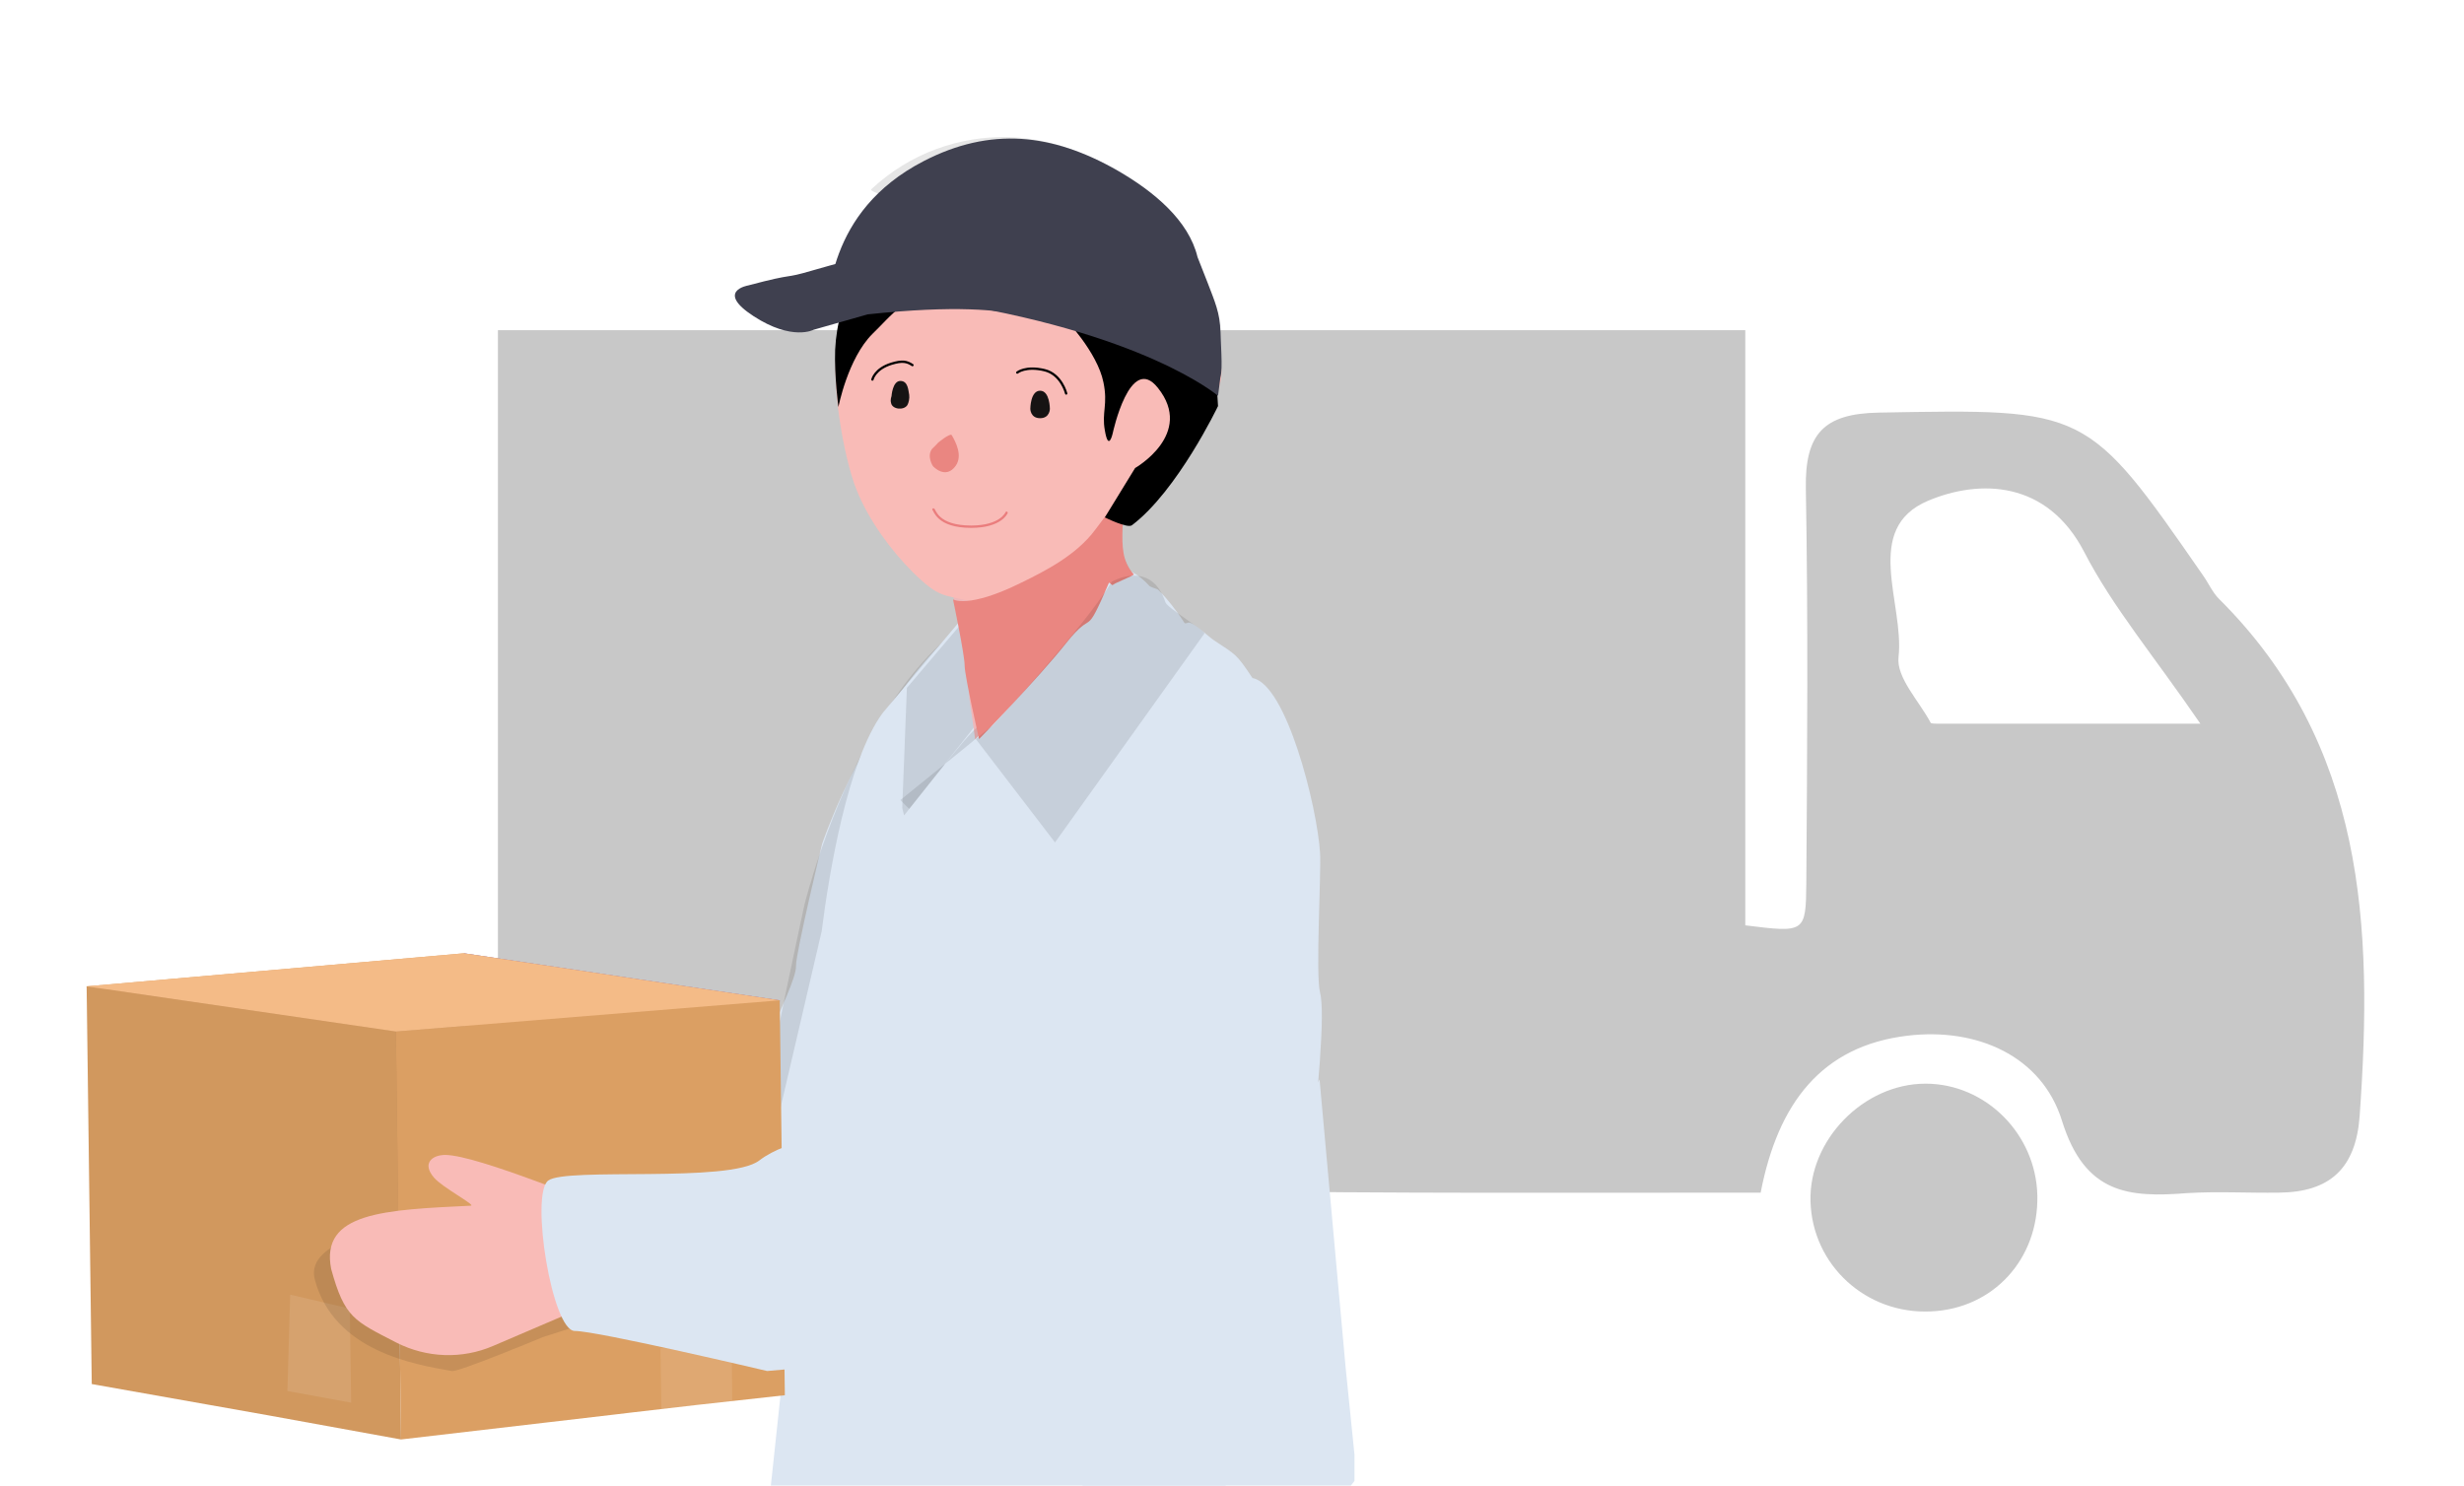
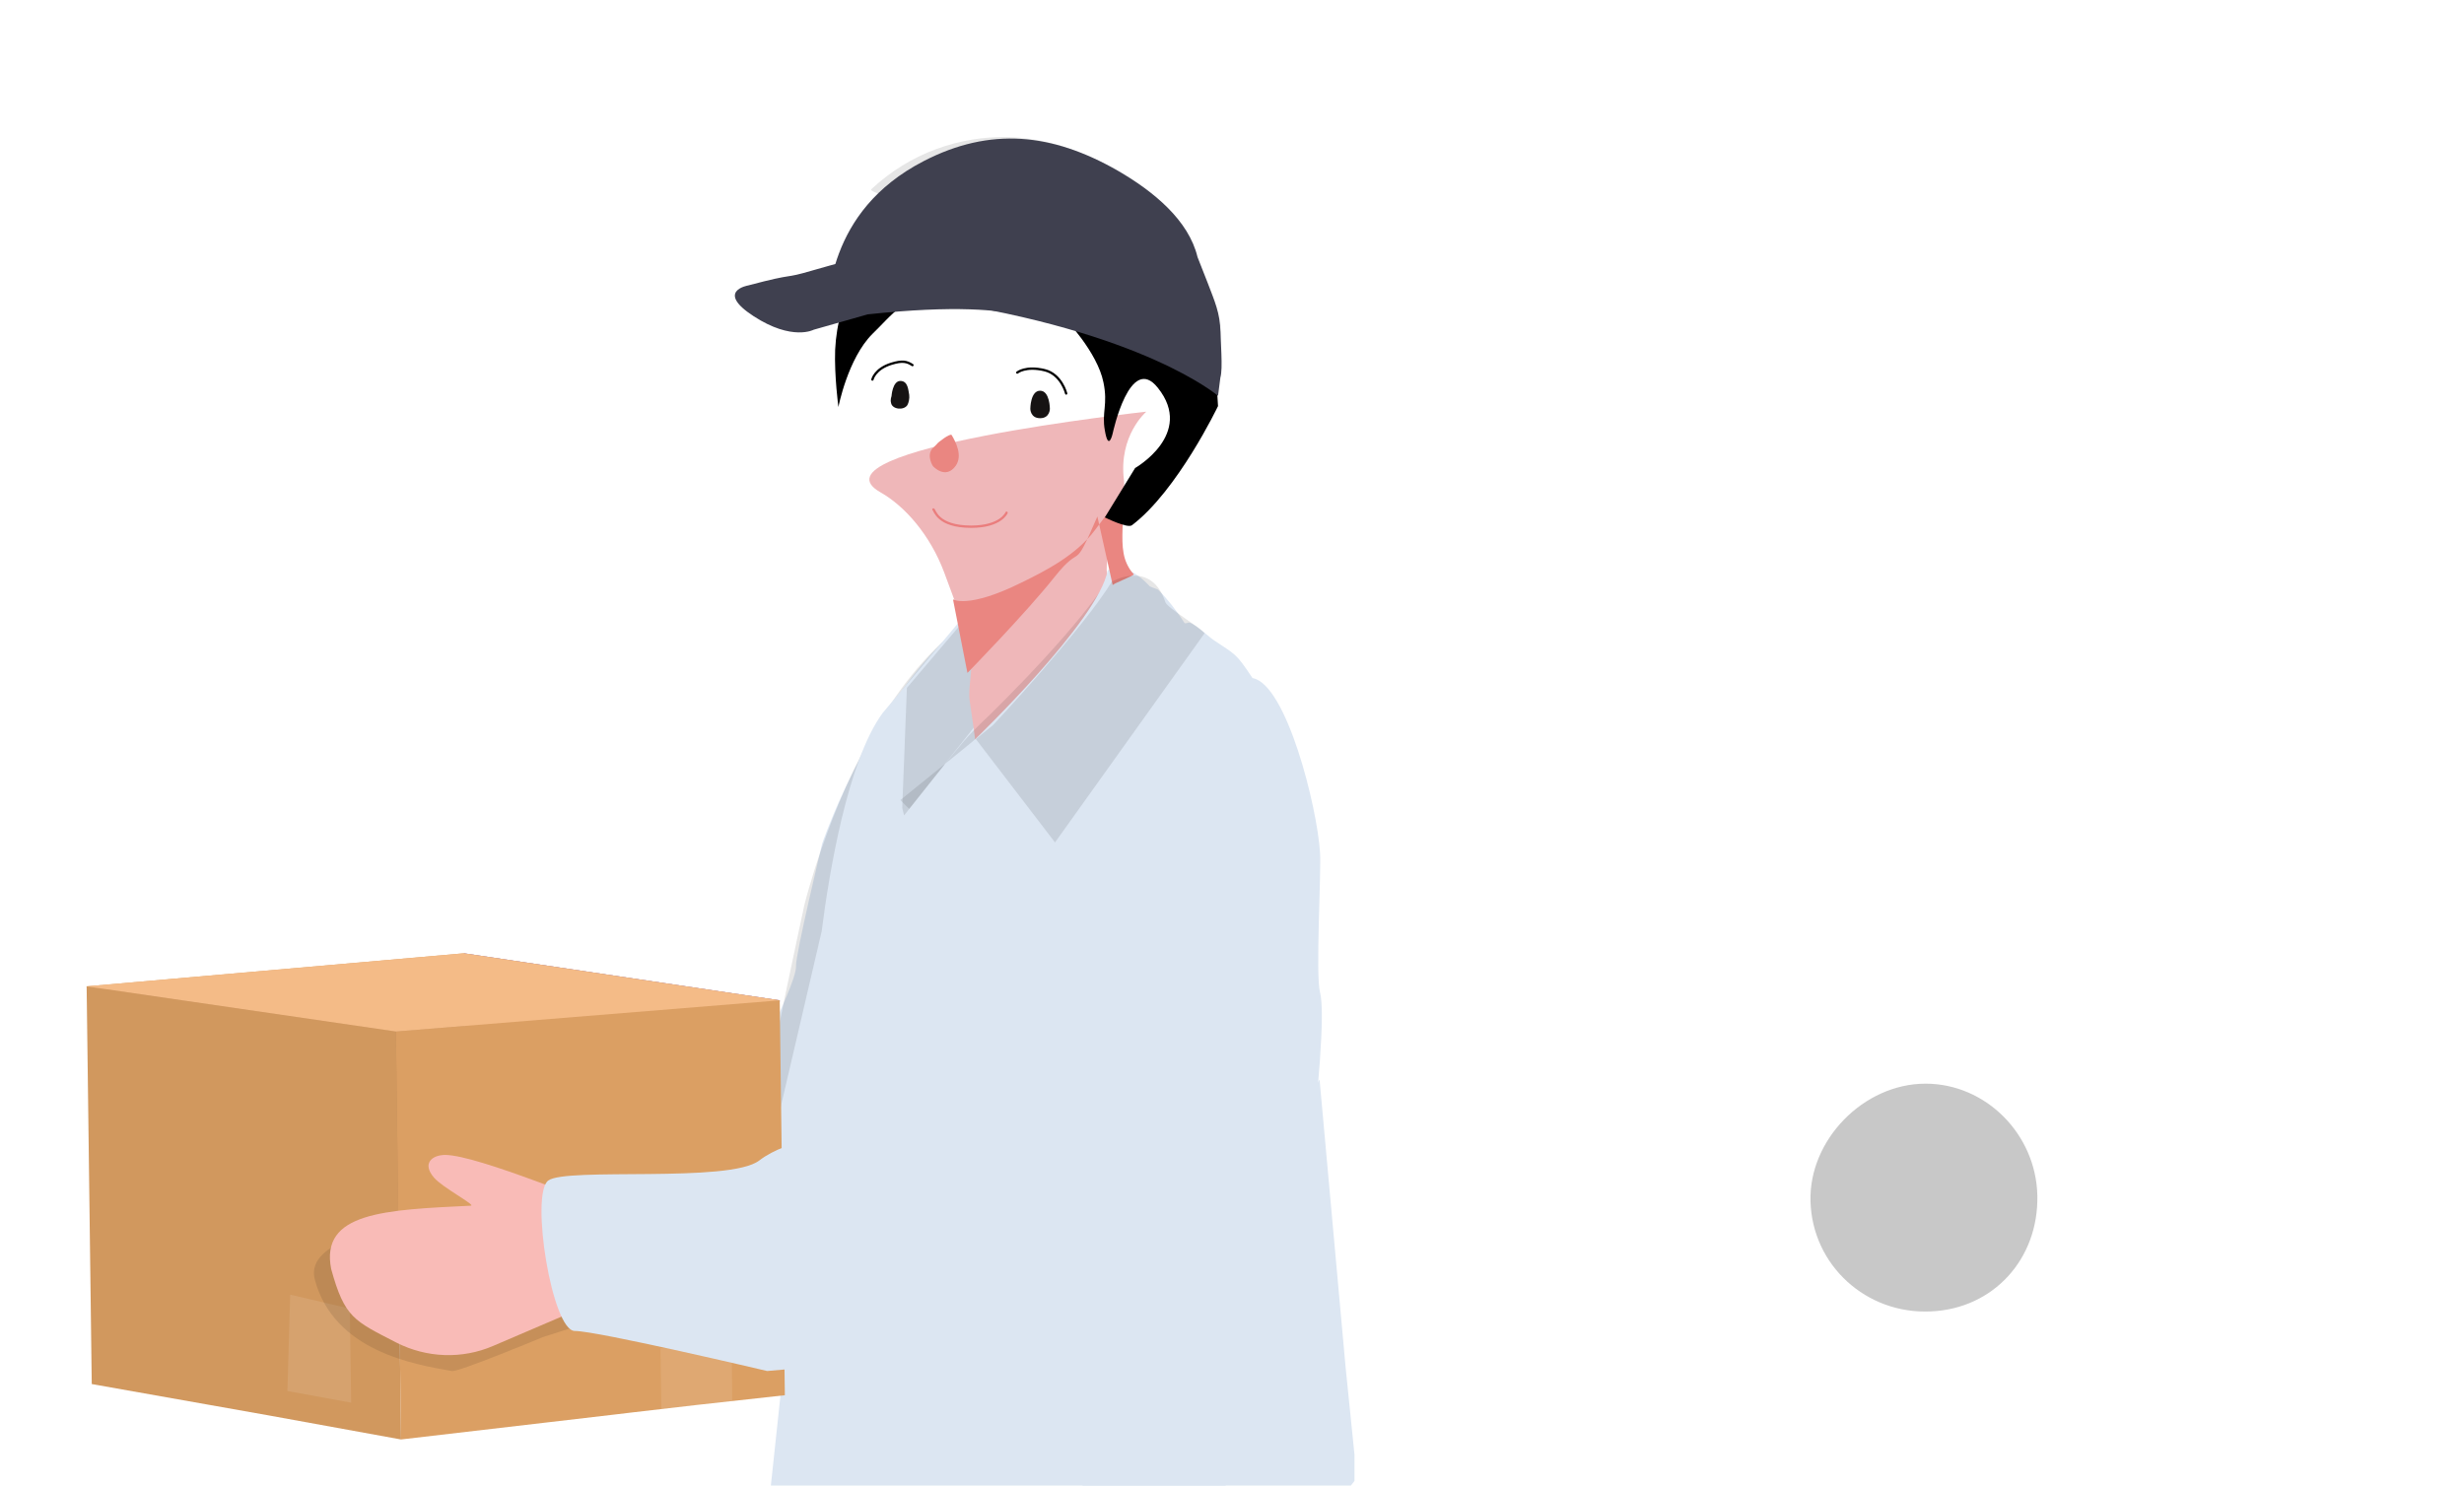
<svg xmlns="http://www.w3.org/2000/svg" version="1.1" id="Layer_1" x="0px" y="0px" viewBox="0 0 529 319" style="enable-background:new 0 0 529 319;" xml:space="preserve">
  <style type="text/css">
	.st0{fill:#C8C8C8;}
	.st1{fill:#E0E0E0;}
	.st2{fill:url(#SVGID_1_);}
	.st3{fill:#F5F5F5;}
	.st4{fill:url(#SVGID_2_);}
	.st5{fill:#FFFFFF;}
	.st6{fill:#E6E6E6;}
	.st7{fill:url(#SVGID_3_);}
	.st8{fill:#6477FF;}
	.st9{fill:url(#SVGID_4_);}
	.st10{fill:#BBBDC0;}
	.st11{fill:#6E8396;}
	.st12{fill:#FDFDFD;}
	.st13{fill:#EFB7B9;}
	.st14{opacity:0.1;enable-background:new    ;}
	.st15{fill:#DCE6F2;}
	.st16{fill:#F9BBB7;}
	.st17{fill:#6C63FF;}
	.st18{fill:#DB9F63;}
	.st19{opacity:5.000000e-02;enable-background:new    ;}
	.st20{opacity:0.1;fill:#FFFFFF;enable-background:new    ;}
	.st21{fill:#F4BB87;}
	.st22{fill:#EA8681;}
	.st23{fill:#3F404F;}
	.st24{fill:#161313;}
	.st25{fill:none;stroke:#EA7D7D;stroke-width:0.5;stroke-linecap:round;stroke-linejoin:round;stroke-miterlimit:10;}
	.st26{fill:none;stroke:#000000;stroke-width:0.5;stroke-linecap:round;stroke-linejoin:round;stroke-miterlimit:10;}
	.st27{fill:#ECC77E;}
	.st28{fill:#D76344;}
	.st29{fill:#B2B2B2;}
	.st30{fill:#FEFEFE;}
	.st31{fill:#FECBBB;}
	.st32{fill:#3E2723;}
	.st33{fill:#FC8B88;}
	.st34{fill:none;stroke:#3E2723;stroke-width:0.5;stroke-linecap:round;stroke-linejoin:round;stroke-miterlimit:10;}
	.st35{opacity:0.63;fill:#FFFFFF;}
	.st36{fill:#FCFCFC;}
	.st37{fill:none;stroke:#FCFCFC;stroke-miterlimit:10;}
	.st38{fill:none;stroke:#FC8B88;stroke-width:0.5;stroke-linecap:round;stroke-linejoin:round;stroke-miterlimit:10;}
	.st39{fill:#92CCCC;}
	.st40{fill:#F4F4F4;}
	.st41{fill:#EAEAEA;}
	.st42{filter:url(#Adobe_OpacityMaskFilter);}
	.st43{filter:url(#Adobe_OpacityMaskFilter_1_);}
	.st44{mask:url(#SVGID_5_);fill:url(#SVGID_6_);}
	.st45{clip-path:url(#SVGID_8_);fill:#D7F0F6;}
	.st46{clip-path:url(#SVGID_8_);fill:#D8F1F6;}
	.st47{clip-path:url(#SVGID_8_);fill:#D9F1F6;}
	.st48{clip-path:url(#SVGID_8_);fill:#DAF1F6;}
	.st49{clip-path:url(#SVGID_8_);fill:#DBF1F6;}
	.st50{clip-path:url(#SVGID_8_);fill:#DCF1F6;}
	.st51{clip-path:url(#SVGID_8_);fill:#DDF2F6;}
	.st52{clip-path:url(#SVGID_8_);fill:#DEF2F6;}
	.st53{clip-path:url(#SVGID_8_);fill:#DFF2F6;}
	.st54{clip-path:url(#SVGID_8_);fill:#E0F2F6;}
	.st55{clip-path:url(#SVGID_8_);fill:#E2F3F7;}
	.st56{clip-path:url(#SVGID_8_);fill:#E3F3F7;}
	.st57{clip-path:url(#SVGID_8_);fill:#E4F3F7;}
	.st58{clip-path:url(#SVGID_8_);fill:#E5F3F7;}
	.st59{clip-path:url(#SVGID_8_);fill:#E6F3F7;}
	.st60{clip-path:url(#SVGID_8_);fill:#E7F4F7;}
	.st61{clip-path:url(#SVGID_8_);fill:#E8F4F7;}
	.st62{clip-path:url(#SVGID_8_);fill:#E9F4F7;}
	.st63{clip-path:url(#SVGID_8_);fill:#EAF4F7;}
	.st64{clip-path:url(#SVGID_8_);fill:#EBF4F7;}
	.st65{clip-path:url(#SVGID_8_);fill:#ECF5F7;}
	.st66{clip-path:url(#SVGID_8_);fill:#EDF5F7;}
	.st67{clip-path:url(#SVGID_8_);fill:#EEF5F7;}
	.st68{clip-path:url(#SVGID_8_);fill:#EFF5F7;}
	.st69{clip-path:url(#SVGID_8_);fill:#F0F6F7;}
	.st70{clip-path:url(#SVGID_8_);fill:#F1F6F7;}
	.st71{clip-path:url(#SVGID_8_);fill:#F2F6F7;}
	.st72{clip-path:url(#SVGID_8_);fill:#F3F6F7;}
	.st73{clip-path:url(#SVGID_8_);fill:#F4F6F7;}
	.st74{clip-path:url(#SVGID_8_);fill:#F5F7F7;}
	.st75{clip-path:url(#SVGID_8_);fill:#F6F7F7;}
	.st76{clip-path:url(#SVGID_8_);fill:#F7F7F7;}
	.st77{filter:url(#Adobe_OpacityMaskFilter_2_);}
	.st78{filter:url(#Adobe_OpacityMaskFilter_3_);}
	.st79{mask:url(#SVGID_9_);fill:url(#SVGID_10_);}
	.st80{clip-path:url(#SVGID_12_);fill:#9A40E6;}
	.st81{clip-path:url(#SVGID_12_);fill:#9B40E6;}
	.st82{clip-path:url(#SVGID_12_);fill:#9C40E6;}
	.st83{clip-path:url(#SVGID_12_);fill:#9D40E6;}
	.st84{clip-path:url(#SVGID_12_);fill:#9E40E6;}
	.st85{clip-path:url(#SVGID_12_);fill:#9F41E5;}
	.st86{clip-path:url(#SVGID_12_);fill:#A041E5;}
	.st87{clip-path:url(#SVGID_12_);fill:#A142E4;}
	.st88{clip-path:url(#SVGID_12_);fill:#A242E3;}
	.st89{clip-path:url(#SVGID_12_);fill:#A343E3;}
	.st90{clip-path:url(#SVGID_12_);fill:#A443E2;}
	.st91{clip-path:url(#SVGID_12_);fill:#A544E1;}
	.st92{clip-path:url(#SVGID_12_);fill:#A645E1;}
	.st93{clip-path:url(#SVGID_12_);fill:#A745E0;}
	.st94{clip-path:url(#SVGID_12_);fill:#A846DF;}
	.st95{clip-path:url(#SVGID_12_);fill:#A946DF;}
	.st96{clip-path:url(#SVGID_12_);fill:#AA47DE;}
	.st97{clip-path:url(#SVGID_12_);fill:#AB47DD;}
	.st98{clip-path:url(#SVGID_12_);fill:#AC48DD;}
	.st99{clip-path:url(#SVGID_12_);fill:#AD48DC;}
	.st100{clip-path:url(#SVGID_12_);fill:#AE49DB;}
	.st101{clip-path:url(#SVGID_12_);fill:#AF4ADB;}
	.st102{clip-path:url(#SVGID_12_);fill:#B04ADA;}
	.st103{clip-path:url(#SVGID_12_);fill:#B14BD9;}
	.st104{clip-path:url(#SVGID_12_);fill:#B24BD9;}
	.st105{clip-path:url(#SVGID_12_);fill:#B34CD8;}
	.st106{clip-path:url(#SVGID_12_);fill:#B44CD7;}
	.st107{clip-path:url(#SVGID_12_);fill:#B54DD7;}
	.st108{clip-path:url(#SVGID_12_);fill:#B64ED6;}
	.st109{clip-path:url(#SVGID_12_);fill:#B74ED5;}
	.st110{clip-path:url(#SVGID_12_);fill:#B84FD5;}
	.st111{clip-path:url(#SVGID_12_);fill:#B94FD4;}
	.st112{clip-path:url(#SVGID_12_);fill:#BA50D3;}
	.st113{clip-path:url(#SVGID_12_);fill:#BB50D3;}
	.st114{clip-path:url(#SVGID_12_);fill:#BC51D2;}
	.st115{clip-path:url(#SVGID_12_);fill:#BD51D1;}
	.st116{clip-path:url(#SVGID_12_);fill:#BE52D1;}
	.st117{clip-path:url(#SVGID_12_);fill:#BF53D0;}
	.st118{clip-path:url(#SVGID_12_);fill:#C053CF;}
	.st119{clip-path:url(#SVGID_12_);fill:#C154CF;}
	.st120{clip-path:url(#SVGID_12_);fill:#C254CE;}
	.st121{clip-path:url(#SVGID_12_);fill:#C355CD;}
	.st122{clip-path:url(#SVGID_12_);fill:#C455CD;}
	.st123{clip-path:url(#SVGID_12_);fill:#C556CC;}
	.st124{clip-path:url(#SVGID_12_);fill:#C657CB;}
	.st125{clip-path:url(#SVGID_12_);fill:#C757CB;}
	.st126{clip-path:url(#SVGID_12_);fill:#C858CA;}
	.st127{clip-path:url(#SVGID_12_);fill:#C958C9;}
	.st128{clip-path:url(#SVGID_12_);fill:#CA59C9;}
	.st129{clip-path:url(#SVGID_12_);fill:#CB59C8;}
	.st130{clip-path:url(#SVGID_12_);fill:#CC5AC7;}
	.st131{clip-path:url(#SVGID_12_);fill:#CD5AC7;}
	.st132{clip-path:url(#SVGID_12_);fill:#CF5BC6;}
	.st133{clip-path:url(#SVGID_12_);fill:#D05CC5;}
	.st134{clip-path:url(#SVGID_12_);fill:#D15CC5;}
	.st135{clip-path:url(#SVGID_12_);fill:#D25DC4;}
	.st136{clip-path:url(#SVGID_12_);fill:#D35DC3;}
	.st137{clip-path:url(#SVGID_12_);fill:#D45EC3;}
	.st138{clip-path:url(#SVGID_12_);fill:#D55EC2;}
	.st139{clip-path:url(#SVGID_12_);fill:#D65FC1;}
	.st140{clip-path:url(#SVGID_12_);fill:#D760C1;}
	.st141{clip-path:url(#SVGID_12_);fill:#D860C0;}
	.st142{clip-path:url(#SVGID_12_);fill:#D961BF;}
	.st143{clip-path:url(#SVGID_12_);fill:#DA61BF;}
	.st144{clip-path:url(#SVGID_12_);fill:#DB62BE;}
	.st145{clip-path:url(#SVGID_12_);fill:#DC62BD;}
	.st146{clip-path:url(#SVGID_12_);fill:#DD63BD;}
	.st147{clip-path:url(#SVGID_12_);fill:#DE63BC;}
	.st148{clip-path:url(#SVGID_12_);fill:#DF64BB;}
	.st149{filter:url(#Adobe_OpacityMaskFilter_4_);}
	.st150{filter:url(#Adobe_OpacityMaskFilter_5_);}
	.st151{mask:url(#SVGID_13_);fill:url(#SVGID_14_);}
	.st152{clip-path:url(#SVGID_16_);fill:#D246E0;}
	.st153{clip-path:url(#SVGID_16_);fill:#D346DF;}
	.st154{clip-path:url(#SVGID_16_);fill:#D447DE;}
	.st155{clip-path:url(#SVGID_16_);fill:#D548DD;}
	.st156{clip-path:url(#SVGID_16_);fill:#D648DD;}
	.st157{clip-path:url(#SVGID_16_);fill:#D749DC;}
	.st158{clip-path:url(#SVGID_16_);fill:#D849DB;}
	.st159{clip-path:url(#SVGID_16_);fill:#D94ADA;}
	.st160{clip-path:url(#SVGID_16_);fill:#DA4BDA;}
	.st161{clip-path:url(#SVGID_16_);fill:#DB4BD9;}
	.st162{clip-path:url(#SVGID_16_);fill:#DC4CD8;}
	.st163{clip-path:url(#SVGID_16_);fill:#DD4DD8;}
	.st164{clip-path:url(#SVGID_16_);fill:#DE4DD7;}
	.st165{clip-path:url(#SVGID_16_);fill:#E04ED6;}
	.st166{clip-path:url(#SVGID_16_);fill:#E14ED5;}
	.st167{clip-path:url(#SVGID_16_);fill:#E24FD5;}
	.st168{clip-path:url(#SVGID_16_);fill:#E350D4;}
	.st169{clip-path:url(#SVGID_16_);fill:#E450D3;}
	.st170{clip-path:url(#SVGID_16_);fill:#E551D3;}
	.st171{clip-path:url(#SVGID_16_);fill:#E652D2;}
	.st172{clip-path:url(#SVGID_16_);fill:#E752D1;}
	.st173{clip-path:url(#SVGID_16_);fill:#E853D0;}
	.st174{clip-path:url(#SVGID_16_);fill:#E953D0;}
	.st175{clip-path:url(#SVGID_16_);fill:#EA54CF;}
	.st176{clip-path:url(#SVGID_16_);fill:#EB55CE;}
	.st177{clip-path:url(#SVGID_16_);fill:#EC55CD;}
	.st178{clip-path:url(#SVGID_16_);fill:#ED56CD;}
	.st179{clip-path:url(#SVGID_16_);fill:#EE57CC;}
	.st180{clip-path:url(#SVGID_16_);fill:#EF57CB;}
	.st181{clip-path:url(#SVGID_16_);fill:#F058CB;}
	.st182{clip-path:url(#SVGID_16_);fill:#F158CA;}
	.st183{clip-path:url(#SVGID_16_);fill:#F259C9;}
	.st184{clip-path:url(#SVGID_16_);fill:#F35AC8;}
	.st185{filter:url(#Adobe_OpacityMaskFilter_6_);}
	.st186{filter:url(#Adobe_OpacityMaskFilter_7_);}
	.st187{mask:url(#SVGID_17_);fill:url(#SVGID_18_);}
	.st188{clip-path:url(#SVGID_20_);fill:#D246E0;}
	.st189{clip-path:url(#SVGID_20_);fill:#D346DF;}
	.st190{clip-path:url(#SVGID_20_);fill:#D447DE;}
	.st191{clip-path:url(#SVGID_20_);fill:#D548DD;}
	.st192{clip-path:url(#SVGID_20_);fill:#D648DD;}
	.st193{clip-path:url(#SVGID_20_);fill:#D749DC;}
	.st194{clip-path:url(#SVGID_20_);fill:#D849DB;}
	.st195{clip-path:url(#SVGID_20_);fill:#D94ADA;}
	.st196{clip-path:url(#SVGID_20_);fill:#DA4BDA;}
	.st197{clip-path:url(#SVGID_20_);fill:#DB4BD9;}
	.st198{clip-path:url(#SVGID_20_);fill:#DC4CD8;}
	.st199{clip-path:url(#SVGID_20_);fill:#DD4DD8;}
	.st200{clip-path:url(#SVGID_20_);fill:#DE4DD7;}
	.st201{clip-path:url(#SVGID_20_);fill:#E04ED6;}
	.st202{clip-path:url(#SVGID_20_);fill:#E14ED5;}
	.st203{clip-path:url(#SVGID_20_);fill:#E24FD5;}
	.st204{clip-path:url(#SVGID_20_);fill:#E350D4;}
	.st205{clip-path:url(#SVGID_20_);fill:#E450D3;}
	.st206{clip-path:url(#SVGID_20_);fill:#E551D3;}
	.st207{clip-path:url(#SVGID_20_);fill:#E652D2;}
	.st208{clip-path:url(#SVGID_20_);fill:#E752D1;}
	.st209{clip-path:url(#SVGID_20_);fill:#E853D0;}
	.st210{clip-path:url(#SVGID_20_);fill:#E953D0;}
	.st211{clip-path:url(#SVGID_20_);fill:#EA54CF;}
	.st212{clip-path:url(#SVGID_20_);fill:#EB55CE;}
	.st213{clip-path:url(#SVGID_20_);fill:#EC55CD;}
	.st214{clip-path:url(#SVGID_20_);fill:#ED56CD;}
	.st215{clip-path:url(#SVGID_20_);fill:#EE57CC;}
	.st216{clip-path:url(#SVGID_20_);fill:#EF57CB;}
	.st217{clip-path:url(#SVGID_20_);fill:#F058CB;}
	.st218{clip-path:url(#SVGID_20_);fill:#F158CA;}
	.st219{clip-path:url(#SVGID_20_);fill:#F259C9;}
	.st220{clip-path:url(#SVGID_20_);fill:#F35AC8;}
	.st221{filter:url(#Adobe_OpacityMaskFilter_8_);}
	.st222{filter:url(#Adobe_OpacityMaskFilter_9_);}
	.st223{mask:url(#SVGID_21_);fill:url(#SVGID_22_);}
	.st224{clip-path:url(#SVGID_24_);fill:#D246E0;}
	.st225{clip-path:url(#SVGID_24_);fill:#D346DF;}
	.st226{clip-path:url(#SVGID_24_);fill:#D447DE;}
	.st227{clip-path:url(#SVGID_24_);fill:#D548DD;}
	.st228{clip-path:url(#SVGID_24_);fill:#D648DD;}
	.st229{clip-path:url(#SVGID_24_);fill:#D749DC;}
	.st230{clip-path:url(#SVGID_24_);fill:#D849DB;}
	.st231{clip-path:url(#SVGID_24_);fill:#D94ADA;}
	.st232{clip-path:url(#SVGID_24_);fill:#DA4BDA;}
	.st233{clip-path:url(#SVGID_24_);fill:#DB4BD9;}
	.st234{clip-path:url(#SVGID_24_);fill:#DC4CD8;}
	.st235{clip-path:url(#SVGID_24_);fill:#DD4DD8;}
	.st236{clip-path:url(#SVGID_24_);fill:#DE4DD7;}
	.st237{clip-path:url(#SVGID_24_);fill:#E04ED6;}
	.st238{clip-path:url(#SVGID_24_);fill:#E14ED5;}
	.st239{clip-path:url(#SVGID_24_);fill:#E24FD5;}
	.st240{clip-path:url(#SVGID_24_);fill:#E350D4;}
	.st241{clip-path:url(#SVGID_24_);fill:#E450D3;}
	.st242{clip-path:url(#SVGID_24_);fill:#E551D3;}
	.st243{clip-path:url(#SVGID_24_);fill:#E652D2;}
	.st244{clip-path:url(#SVGID_24_);fill:#E752D1;}
	.st245{clip-path:url(#SVGID_24_);fill:#E853D0;}
	.st246{clip-path:url(#SVGID_24_);fill:#E953D0;}
	.st247{clip-path:url(#SVGID_24_);fill:#EA54CF;}
	.st248{clip-path:url(#SVGID_24_);fill:#EB55CE;}
	.st249{clip-path:url(#SVGID_24_);fill:#EC55CD;}
	.st250{clip-path:url(#SVGID_24_);fill:#ED56CD;}
	.st251{clip-path:url(#SVGID_24_);fill:#EE57CC;}
	.st252{clip-path:url(#SVGID_24_);fill:#EF57CB;}
	.st253{clip-path:url(#SVGID_24_);fill:#F058CB;}
	.st254{clip-path:url(#SVGID_24_);fill:#F158CA;}
	.st255{clip-path:url(#SVGID_24_);fill:#F259C9;}
	.st256{clip-path:url(#SVGID_24_);fill:#F35AC8;}
	.st257{filter:url(#Adobe_OpacityMaskFilter_10_);}
	.st258{filter:url(#Adobe_OpacityMaskFilter_11_);}
	.st259{mask:url(#SVGID_25_);fill:url(#SVGID_26_);}
	.st260{clip-path:url(#SVGID_28_);fill:#D246E0;}
	.st261{clip-path:url(#SVGID_28_);fill:#D346DF;}
	.st262{clip-path:url(#SVGID_28_);fill:#D447DE;}
	.st263{clip-path:url(#SVGID_28_);fill:#D548DD;}
	.st264{clip-path:url(#SVGID_28_);fill:#D648DD;}
	.st265{clip-path:url(#SVGID_28_);fill:#D749DC;}
	.st266{clip-path:url(#SVGID_28_);fill:#D849DB;}
	.st267{clip-path:url(#SVGID_28_);fill:#D94ADA;}
	.st268{clip-path:url(#SVGID_28_);fill:#DA4BDA;}
	.st269{clip-path:url(#SVGID_28_);fill:#DB4BD9;}
	.st270{clip-path:url(#SVGID_28_);fill:#DC4CD8;}
	.st271{clip-path:url(#SVGID_28_);fill:#DD4DD8;}
	.st272{clip-path:url(#SVGID_28_);fill:#DE4DD7;}
	.st273{clip-path:url(#SVGID_28_);fill:#E04ED6;}
	.st274{clip-path:url(#SVGID_28_);fill:#E14ED5;}
	.st275{clip-path:url(#SVGID_28_);fill:#E24FD5;}
	.st276{clip-path:url(#SVGID_28_);fill:#E350D4;}
	.st277{clip-path:url(#SVGID_28_);fill:#E450D3;}
	.st278{clip-path:url(#SVGID_28_);fill:#E551D3;}
	.st279{clip-path:url(#SVGID_28_);fill:#E652D2;}
	.st280{clip-path:url(#SVGID_28_);fill:#E752D1;}
	.st281{clip-path:url(#SVGID_28_);fill:#E853D0;}
	.st282{clip-path:url(#SVGID_28_);fill:#E953D0;}
	.st283{clip-path:url(#SVGID_28_);fill:#EA54CF;}
	.st284{clip-path:url(#SVGID_28_);fill:#EB55CE;}
	.st285{clip-path:url(#SVGID_28_);fill:#EC55CD;}
	.st286{clip-path:url(#SVGID_28_);fill:#ED56CD;}
	.st287{clip-path:url(#SVGID_28_);fill:#EE57CC;}
	.st288{clip-path:url(#SVGID_28_);fill:#EF57CB;}
	.st289{clip-path:url(#SVGID_28_);fill:#F058CB;}
	.st290{clip-path:url(#SVGID_28_);fill:#F158CA;}
	.st291{clip-path:url(#SVGID_28_);fill:#F259C9;}
	.st292{clip-path:url(#SVGID_28_);fill:#F35AC8;}
	.st293{filter:url(#Adobe_OpacityMaskFilter_12_);}
	.st294{filter:url(#Adobe_OpacityMaskFilter_13_);}
	.st295{mask:url(#SVGID_29_);fill:url(#SVGID_30_);}
	.st296{clip-path:url(#SVGID_32_);fill:#D246E0;}
	.st297{clip-path:url(#SVGID_32_);fill:#D346DF;}
	.st298{clip-path:url(#SVGID_32_);fill:#D447DE;}
	.st299{clip-path:url(#SVGID_32_);fill:#D548DD;}
	.st300{clip-path:url(#SVGID_32_);fill:#D648DD;}
	.st301{clip-path:url(#SVGID_32_);fill:#D749DC;}
	.st302{clip-path:url(#SVGID_32_);fill:#D849DB;}
	.st303{clip-path:url(#SVGID_32_);fill:#D94ADA;}
	.st304{clip-path:url(#SVGID_32_);fill:#DA4BDA;}
	.st305{clip-path:url(#SVGID_32_);fill:#DB4BD9;}
	.st306{clip-path:url(#SVGID_32_);fill:#DC4CD8;}
	.st307{clip-path:url(#SVGID_32_);fill:#DD4DD8;}
	.st308{clip-path:url(#SVGID_32_);fill:#DE4DD7;}
	.st309{clip-path:url(#SVGID_32_);fill:#E04ED6;}
	.st310{clip-path:url(#SVGID_32_);fill:#E14ED5;}
	.st311{clip-path:url(#SVGID_32_);fill:#E24FD5;}
	.st312{clip-path:url(#SVGID_32_);fill:#E350D4;}
	.st313{clip-path:url(#SVGID_32_);fill:#E450D3;}
	.st314{clip-path:url(#SVGID_32_);fill:#E551D3;}
	.st315{clip-path:url(#SVGID_32_);fill:#E652D2;}
	.st316{clip-path:url(#SVGID_32_);fill:#E752D1;}
	.st317{clip-path:url(#SVGID_32_);fill:#E853D0;}
	.st318{clip-path:url(#SVGID_32_);fill:#E953D0;}
	.st319{clip-path:url(#SVGID_32_);fill:#EA54CF;}
	.st320{clip-path:url(#SVGID_32_);fill:#EB55CE;}
	.st321{clip-path:url(#SVGID_32_);fill:#EC55CD;}
	.st322{clip-path:url(#SVGID_32_);fill:#ED56CD;}
	.st323{clip-path:url(#SVGID_32_);fill:#EE57CC;}
	.st324{clip-path:url(#SVGID_32_);fill:#EF57CB;}
	.st325{clip-path:url(#SVGID_32_);fill:#F058CB;}
	.st326{clip-path:url(#SVGID_32_);fill:#F158CA;}
	.st327{clip-path:url(#SVGID_32_);fill:#F259C9;}
	.st328{clip-path:url(#SVGID_32_);fill:#F35AC8;}
	.st329{filter:url(#Adobe_OpacityMaskFilter_14_);}
	.st330{filter:url(#Adobe_OpacityMaskFilter_15_);}
	.st331{mask:url(#SVGID_33_);fill:url(#SVGID_34_);}
	.st332{clip-path:url(#SVGID_36_);fill:#D246E0;}
	.st333{clip-path:url(#SVGID_36_);fill:#D346DF;}
	.st334{clip-path:url(#SVGID_36_);fill:#D447DE;}
	.st335{clip-path:url(#SVGID_36_);fill:#D548DD;}
	.st336{clip-path:url(#SVGID_36_);fill:#D648DD;}
	.st337{clip-path:url(#SVGID_36_);fill:#D749DC;}
	.st338{clip-path:url(#SVGID_36_);fill:#D849DB;}
	.st339{clip-path:url(#SVGID_36_);fill:#D94ADA;}
	.st340{clip-path:url(#SVGID_36_);fill:#DA4BDA;}
	.st341{clip-path:url(#SVGID_36_);fill:#DB4BD9;}
	.st342{clip-path:url(#SVGID_36_);fill:#DC4CD8;}
	.st343{clip-path:url(#SVGID_36_);fill:#DD4DD8;}
	.st344{clip-path:url(#SVGID_36_);fill:#DE4DD7;}
	.st345{clip-path:url(#SVGID_36_);fill:#E04ED6;}
	.st346{clip-path:url(#SVGID_36_);fill:#E14ED5;}
	.st347{clip-path:url(#SVGID_36_);fill:#E24FD5;}
	.st348{clip-path:url(#SVGID_36_);fill:#E350D4;}
	.st349{clip-path:url(#SVGID_36_);fill:#E450D3;}
	.st350{clip-path:url(#SVGID_36_);fill:#E551D3;}
	.st351{clip-path:url(#SVGID_36_);fill:#E652D2;}
	.st352{clip-path:url(#SVGID_36_);fill:#E752D1;}
	.st353{clip-path:url(#SVGID_36_);fill:#E853D0;}
	.st354{clip-path:url(#SVGID_36_);fill:#E953D0;}
	.st355{clip-path:url(#SVGID_36_);fill:#EA54CF;}
	.st356{clip-path:url(#SVGID_36_);fill:#EB55CE;}
	.st357{clip-path:url(#SVGID_36_);fill:#EC55CD;}
	.st358{clip-path:url(#SVGID_36_);fill:#ED56CD;}
	.st359{clip-path:url(#SVGID_36_);fill:#EE57CC;}
	.st360{clip-path:url(#SVGID_36_);fill:#EF57CB;}
	.st361{clip-path:url(#SVGID_36_);fill:#F058CB;}
	.st362{clip-path:url(#SVGID_36_);fill:#F158CA;}
	.st363{clip-path:url(#SVGID_36_);fill:#F259C9;}
	.st364{clip-path:url(#SVGID_36_);fill:#F35AC8;}
	.st365{clip-path:url(#SVGID_38_);fill:#C940E6;}
	.st366{clip-path:url(#SVGID_38_);fill:#CA41E5;}
	.st367{clip-path:url(#SVGID_38_);fill:#CB41E5;}
	.st368{clip-path:url(#SVGID_38_);fill:#CC42E4;}
	.st369{clip-path:url(#SVGID_38_);fill:#CD43E3;}
	.st370{clip-path:url(#SVGID_38_);fill:#CE43E2;}
	.st371{clip-path:url(#SVGID_38_);fill:#CF44E2;}
	.st372{clip-path:url(#SVGID_38_);fill:#D044E1;}
	.st373{clip-path:url(#SVGID_38_);fill:#D145E0;}
	.st374{clip-path:url(#SVGID_38_);fill:#D246E0;}
	.st375{clip-path:url(#SVGID_38_);fill:#D346DF;}
	.st376{clip-path:url(#SVGID_38_);fill:#D447DE;}
	.st377{clip-path:url(#SVGID_38_);fill:#D548DD;}
	.st378{clip-path:url(#SVGID_38_);fill:#D648DD;}
	.st379{clip-path:url(#SVGID_38_);fill:#D749DC;}
	.st380{clip-path:url(#SVGID_38_);fill:#D849DB;}
	.st381{clip-path:url(#SVGID_38_);fill:#D94ADA;}
	.st382{clip-path:url(#SVGID_38_);fill:#DA4BDA;}
	.st383{clip-path:url(#SVGID_38_);fill:#DB4BD9;}
	.st384{clip-path:url(#SVGID_38_);fill:#DC4CD8;}
	.st385{clip-path:url(#SVGID_38_);fill:#DD4DD8;}
	.st386{clip-path:url(#SVGID_38_);fill:#DE4DD7;}
	.st387{clip-path:url(#SVGID_38_);fill:#E04ED6;}
	.st388{clip-path:url(#SVGID_38_);fill:#E14ED5;}
	.st389{clip-path:url(#SVGID_38_);fill:#E24FD5;}
	.st390{clip-path:url(#SVGID_38_);fill:#E350D4;}
	.st391{clip-path:url(#SVGID_38_);fill:#E450D3;}
	.st392{clip-path:url(#SVGID_38_);fill:#E551D3;}
	.st393{clip-path:url(#SVGID_38_);fill:#E652D2;}
	.st394{clip-path:url(#SVGID_38_);fill:#E752D1;}
	.st395{clip-path:url(#SVGID_38_);fill:#E853D0;}
	.st396{clip-path:url(#SVGID_38_);fill:#E953D0;}
	.st397{clip-path:url(#SVGID_38_);fill:#EA54CF;}
	.st398{clip-path:url(#SVGID_38_);fill:#EB55CE;}
	.st399{clip-path:url(#SVGID_38_);fill:#EC55CD;}
	.st400{clip-path:url(#SVGID_38_);fill:#ED56CD;}
	.st401{clip-path:url(#SVGID_38_);fill:#EE57CC;}
	.st402{clip-path:url(#SVGID_38_);fill:#EF57CB;}
	.st403{clip-path:url(#SVGID_38_);fill:#F058CB;}
	.st404{clip-path:url(#SVGID_38_);fill:#F158CA;}
	.st405{clip-path:url(#SVGID_38_);fill:#F259C9;}
	.st406{clip-path:url(#SVGID_38_);fill:#F35AC8;}
	.st407{clip-path:url(#SVGID_38_);fill:#F45AC8;}
	.st408{clip-path:url(#SVGID_38_);fill:#F55BC7;}
	.st409{clip-path:url(#SVGID_40_);fill:#CC42E4;}
	.st410{clip-path:url(#SVGID_40_);fill:#CD43E3;}
	.st411{clip-path:url(#SVGID_40_);fill:#CE43E2;}
	.st412{clip-path:url(#SVGID_40_);fill:#CF44E2;}
	.st413{clip-path:url(#SVGID_40_);fill:#D044E1;}
	.st414{clip-path:url(#SVGID_40_);fill:#D145E0;}
	.st415{clip-path:url(#SVGID_40_);fill:#D246E0;}
	.st416{clip-path:url(#SVGID_40_);fill:#D346DF;}
	.st417{clip-path:url(#SVGID_40_);fill:#D447DE;}
	.st418{clip-path:url(#SVGID_40_);fill:#D548DD;}
	.st419{clip-path:url(#SVGID_40_);fill:#D648DD;}
	.st420{clip-path:url(#SVGID_40_);fill:#D749DC;}
	.st421{clip-path:url(#SVGID_40_);fill:#D849DB;}
	.st422{clip-path:url(#SVGID_40_);fill:#D94ADA;}
	.st423{clip-path:url(#SVGID_40_);fill:#DA4BDA;}
	.st424{clip-path:url(#SVGID_40_);fill:#DB4BD9;}
	.st425{clip-path:url(#SVGID_40_);fill:#DC4CD8;}
	.st426{clip-path:url(#SVGID_40_);fill:#DD4DD8;}
	.st427{clip-path:url(#SVGID_40_);fill:#DE4DD7;}
</style>
  <g>
-     <path class="st0" d="M378,256.1c-40.4,0-79.7,0.2-119.1-0.4c-3.4,0-8.3-4.6-9.8-8.2c-7.1-16.8-18.2-25.7-33.7-25.5   c-14.9,0.2-27.8,9-32.2,25.1c-2.8,10.2-7.9,9.8-17,7.6c0-10,0-20.4,0-32.3c-20.5,0-39.4,0-59.3,0c0-51.2,0-100.9,0-151.5   c88.9,0,177.5,0,267.8,0c0,42.8,0,85.4,0,127.8c12.8,1.6,13,1.6,13.1-9c0.2-28.3,0.4-56.5-0.1-84.8c-0.2-11.6,3.7-16.1,15.7-16.3   c44.6-0.8,44.6-1.1,69.6,35c1.2,1.7,2,3.6,3.4,5c31.4,31.2,33.1,70.4,30.2,111c-0.8,11.3-6.4,16.4-17.3,16.5   c-6.6,0.1-13.2-0.3-19.7,0.1c-12.6,1-22,0.2-26.9-15.5c-4.3-13.9-18.2-20.1-33.2-18.3C391.1,224.6,381.7,236.9,378,256.1z    M472.4,155.4c-10-14.6-18.8-25-24.9-36.8c-8-15.5-22.5-15.7-33.5-11.1c-14.3,6-5.1,22.1-6.4,33.6c-0.5,4.4,4.4,9.4,6.9,14.1   c0.1,0.2,1,0.2,1.5,0.2C433.3,155.4,450.7,155.4,472.4,155.4z" />
    <path class="st0" d="M437.4,256.7c0.3,13.6-9.4,24.3-22.8,24.9c-13.9,0.7-25.5-9.9-25.9-23.6c-0.4-13.2,11.4-25.3,24.7-25.3   C426.3,232.7,437.1,243.5,437.4,256.7z" />
    <path class="st0" d="M216.2,281.7c-13.8,0.2-25.1-11.2-24.8-24.8c0.3-12.8,11.5-24,24.3-24.2c13.7-0.2,24.7,11,24.5,25.1   C239.9,271.2,229.6,281.5,216.2,281.7z" />
  </g>
  <g>
    <path class="st13" d="M96.2,237.5c3.6-0.1,5.7-0.2,5.7-0.2l2.9,14.7l-4.6,2.5l-33.8,18.7c0,0-37.2-1.5-43.4-18   C17.7,241.3,77.3,238.2,96.2,237.5z" />
    <path class="st14" d="M94.6,236.4l2.9,14.7l-4.6,2.5c-2.1-5.4-3.9-12.5-4-17C92.5,236.5,94.6,236.4,94.6,236.4z" />
    <path class="st15" d="M176.5,181.2c0,0-5.7,23.7-5.6,26.2c0.1,2.5-3.6,9.8-5.6,15s-1.9,11.2-1.9,11.2s-3.1,4.8-8.8,9.9   c-5.6,5.1-39.7,4.8-43.1,7.9c-3.4,3.1,4.1,30.3,8.9,29.8s40.7,4.6,40.7,4.6s23-3.9,48.1-9.4c25.1-5.5,30.6-49.8,30.6-49.8   c7.7-17.4,14.3-35.3,19.9-53.5c8.5-28.3-11.1-46.5-11.1-46.5C201.3,107.3,176.5,181.2,176.5,181.2z" />
    <path class="st14" d="M253.2,285.6c3.6-13-33.6-19.2-33.6-19.2C239.7,271.6,253.2,285.6,253.2,285.6z" />
    <path class="st14" d="M235.8,289.2c4-0.9-16.4-17.5-16.4-17.5S231.8,290,235.8,289.2z" />
    <path class="st14" d="M218.8,287.9c3.4,0.8-2.1-10.4-2.1-10.4S215.5,287.2,218.8,287.9z" />
    <path class="st14" d="M34.1,272.5c6.5,17.2,45.2,18.7,45.2,18.7l35.2-19.5l2-1.1c1.9,4.9,4.1,8.7,5.9,8.6   c4.8-0.5,40.7,4.6,40.7,4.6s23-3.9,48.1-9.4c25.1-5.5,30.6-49.8,30.6-49.8c7.7-17.4,14.3-35.3,19.9-53.4   c8.5-28.3-21.5-40.6-21.5-40.6c-47.3-19.4-67.5,63.7-67.5,63.7s-7.6,35-7.5,37.5c0.1,2.5-5.5-1.4-7.5,3.7c-2,5.2,5.6-1.9,5.6-1.9   c-5.3,0.7-5.7,7-6.7,7.8c-5.6,5.2-39.7,4.8-43.1,7.9c-0.7,0.6-0.9,2.3-0.8,4.5l-2.3,0.1C90.6,254.7,28.5,258,34.1,272.5z" />
    <path class="st15" d="M213.2,143.9l-27.4,108.6l-22.5,3.7l13.1-56.2c1.6-12.6,5.6-36.7,13.1-46.9l17.3-20.6L213.2,143.9z" />
    <polygon class="st14" points="217.8,120.5 219.5,118.6 228.6,128.5 229.6,129.6 226.7,134 194.1,175.1 193.7,173.5 194.7,147.7     " />
    <path class="st13" d="M246.1,88.4c0,0-6,5.1-4.8,14.7c0.6,4.7-4.5,15.7-3.6,20.2l2.6,6.3c1.4,7.1,5.8,9.5,8,10.8   c6.4,4-38.7,20.7-38.7,20.7s-0.3-3.3-1.1-8.4l-0.3-2.1c-0.5-2.9,0.9-7.3,0.1-10.8c-1.2-5.8-3.6-11.3-5.6-16.9   c-3-8-8.4-14.2-13.7-17.2C172.7,96.4,246.1,88.4,246.1,88.4z" />
-     <path class="st16" d="M182,63.4c2.2-6.7,5.8-2.2,10.8-7.1c16.9-16.3,43.3-15.7,59,1.3c2.9,3.2,5.3,6.8,7.1,10.7   c1.1,2.4,2,4.8,2.7,7.4c1.8,7.1-0.6,7.8-2.5,14.9c-4.1,7.6-11.8,11.9-18.9,19.5c-9.4,10.1-19.2,22.2-32,19   c-5.7-1.5-6.5-0.6-12.2-6.2c-4.8-4.8-9.5-11.2-12.1-17.7c-2.8-6.9-5.9-24.5-3.9-32.3C180.3,71.8,181.7,64.4,182,63.4z" />
    <path class="st14" d="M208.8,157.1l0.6-0.6l1.1-1.1c0.5-0.5,1.3-1.2,2.1-2c7.4-7.3,25.2-25.5,28.2-34.6l0.4,0.8   c2.9,6,5.8,10.7,8,11.4c6.6,2.1-35.1,33.5-35.1,33.5s-1-2.9-2.9-7.2l-17.9,14.5l1.9,1.9C202.7,164.3,206.1,159.9,208.8,157.1z" />
    <path class="st15" d="M283.3,231.8l5.6,61.9l1.9,18.7v5.6c-5.6,7.5-5.6,3.7-24.4,3.7c-4.2,3.6-31.5,0.7-35.6,0" />
    <path class="st15" d="M262.7,319.9c-2.5,1.2-14.8,0-31.9,1.9c-21.2,2.3-35.6,0-35.6,0h-30l5.6-52.5l6.6-8.1   c0.8-20.1,4.3-39.9,10.4-59.1c1.5-4.3,2.2-8.8,2-13.3c-0.9-12.2,16-26.4,19-29.5l0.6-0.6c0,0,26.5-25.5,28.4-36.2   c0,0,5.7-3.8,13.2,9.3c0.2,0.7,2.4,2.6,4.1,1.9c0.9-0.3,4.6,3.2,5.4,3.7c4.9,3.3,4.8,2.8,8.4,8.2c7.3,1.3,13.9,27.7,14.5,37.5   c0.3,3.8-1,26.3,0,30c2.3,8.7-6.3,69.8-7.5,78.7" />
    <path class="st14" d="M232,224c-5.5-2.9-12.9-20.8-12.9-20.8C216.4,230.1,237.5,226.9,232,224z" />
    <path class="st14" d="M230.4,241.9c0-3.2-16.9-5.3-16.9-5.3S230.4,245.1,230.4,241.9z" />
    <polygon class="st17" points="164.7,264.6 100.4,268.7 99.6,204.7 167.4,214.8  " />
    <polygon class="st18" points="164.7,264.6 100.4,268.7 99.6,204.7 167.4,214.8  " />
    <polygon class="st18" points="100.4,268.7 23.8,267.4 18.6,211.8 99.6,204.7  " />
    <polygon class="st14" points="100.9,269.7 24.2,268.4 19.1,212.7 100.1,205.6  " />
    <polygon class="st18" points="99.8,220.3 167.4,214.8 168.5,299.6 149.5,301.7 135.7,303.3 131.5,303.8 117.8,305.4 86.1,309.1    85,221.5  " />
    <polygon class="st18" points="85,221.5 86.1,309.1 57.5,303.9 45.1,301.7 19.7,297.2 18.6,211.8  " />
    <polygon class="st19" points="85,221.5 86.1,309.1 57.5,303.9 45.1,301.7 19.7,297.2 18.6,211.8  " />
    <polygon class="st20" points="62.3,278 75.1,281 75.4,301.2 61.7,298.7  " />
    <polygon class="st20" points="157.1,289.3 157.2,301.1 142,302.8 141.8,289.5  " />
    <path class="st14" d="M140.2,260.8c0,0,0.1,0,0.1,0c3.4,0.2,6.1,2.8,6.4,6.2l0.4,4.7c0.3,3-1.4,5.8-4.1,6.9l-0.4,0.2l-26,8.3   c-1.2,0.5-18.3,7.6-19.6,7.3c-8.1-1.4-25.3-4.3-29.4-19.6C63.6,260,120.5,259.5,140.2,260.8z" />
    <path class="st16" d="M130.8,259.2c3.7,0.2,5.9,0.4,5.9,0.4l1.5,15.5l-5,2.2L105.9,289c-6.7,2.9-14.3,2.6-20.8-0.7   c-9.1-4.7-11.1-5.3-14-15.8c-2.4-12.2,11.5-12.7,30-13.6c1.1-0.1-6.1-3.9-7.9-6c-2.7-3.1-0.4-4.9,2.4-4.9   C102.9,248.1,128.3,259.1,130.8,259.2z" />
    <path class="st15" d="M203.7,196.3c0,0-6.8,23.9-7,26.6c-0.2,2.7,0.9,7.7-1.8,13c-2.7,5.3-14.6,7.9-14.6,7.9s-10.9,0.5-17.3,5.4   c-6.4,4.9-41.4,1.4-45.3,4.3s0.8,32.3,5.7,32.3c4.9,0,41.3,8.6,41.3,8.6s24.1-2,50.6-5.4c26.5-3.4,37.2-49.8,37.2-49.8   c9.9-17.7,17.3-9.3,25.1-28c12-29.1-17.3-73.8-17.3-73.8C219.4,128.3,203.7,196.3,203.7,196.3z" />
    <polygon class="st21" points="167.4,214.8 99.6,204.7 18.6,211.8 85,221.5  " />
-     <path class="st22" d="M238.9,125.7c-0.3-0.3,4.8-2.1,4.5-2.4c-2.5-2.7-2.5-6.1-2.4-9.7c0.1-5,2-9.3,2-9.3c0,0.1-2,1.5-7.9,9.5   c-4.1,5.5-10.9,8.9-15.8,11.3c-11.5,5.7-14.7,3.6-14.7,3.6s2.5,11.9,2.5,14.2s3.1,15.8,3.1,15.8s12.5-12.8,18.7-20.6   c6.2-7.8,3.7-0.2,9.2-13" />
+     <path class="st22" d="M238.9,125.7c-0.3-0.3,4.8-2.1,4.5-2.4c-2.5-2.7-2.5-6.1-2.4-9.7c0.1-5,2-9.3,2-9.3c0,0.1-2,1.5-7.9,9.5   c-4.1,5.5-10.9,8.9-15.8,11.3c-11.5,5.7-14.7,3.6-14.7,3.6s3.1,15.8,3.1,15.8s12.5-12.8,18.7-20.6   c6.2-7.8,3.7-0.2,9.2-13" />
    <path class="st14" d="M189.2,42.2c0.5-0.5-2.7-1.1-2.1-1.6c16.6-15.5,42.7-14.8,58.3,1.7c2.9,3.1,5.3,6.5,7.2,10.3   c1.1,2.3,2,4.7,2.7,7.1c-11.5-3.3-42.2-11.6-51.4-9.9c-5.3,0.9-12.5,4.7-23.8,7.7C182,51.7,185.1,46.5,189.2,42.2L189.2,42.2z" />
    <path d="M208.2,61.5c0,0-8.7-0.3-14.6,4.2c-2.6,2-4.4,4.2-6.3,6c-5.3,5.3-7.3,15.7-7.3,15.7s-0.9-6.7-0.7-12.3   c0.3-5.9,1.8-10.8,4.4-14c5-6.2,22.6-13.1,22.6-13.1l38.6,7.4c0,0,8.7,6.6,12.5,13.2c3.7,6.6,4.1,18.6,4.1,18.6   s-8.7,18.2-18.5,25.6c-1,0.7-5.8-1.7-5.8-1.7l6.5-10.6c0,0,12.8-7.3,4.9-17.2c-6-7.6-9.7,9.7-9.7,9.7s-0.9,4.2-1.7-0.6   c-0.7-3.9,0.7-5.5-0.3-10.3c-1.3-6.5-8.3-13.8-9.1-14.6c-7.5-7.5-17.9-6.4-17.9-6.4L208.2,61.5z" />
    <path class="st23" d="M200.4,64.5c45.1,6.7,61.1,20.5,61.1,20.5l0.5-3.9c0.6-2.1,0-7.3,0-12.2v2.4c0-4-1.3-6.8-2.7-10.5l-2.2-5.6   c-1.9-7.9-9.4-14.1-17.2-18.6c-14-8-27.3-9.4-41.6-2c-21.1,10.9-20.2,30.2-21.3,34.6" />
    <path class="st23" d="M253.6,77.8c0,0-16.3-19.5-41.1-23.5c-11.9-1.9-18.8-1.8-37.8,3.7c-7.1,2.1-3.2,0.4-14.1,3.3   c0,0-7.1,1.2,1.2,6.6c8.3,5.4,12.9,2.9,12.9,2.9l11.6-3.3c19-2,27.9-1,34.5,0.4C235.6,71,245.4,74.5,253.6,77.8z" />
    <path class="st24" d="M221.2,87.8c0,0,0,2,2.1,2s2.1-2,2.1-2s0-3.9-2.1-3.9S221.2,87.8,221.2,87.8z" />
    <path class="st24" d="M191.3,86.5c0.2,1.4,2.7,1.7,3.5,0.5c0.3-0.5,0.5-1.5,0.4-2.2c-0.2-0.9-0.2-3-1.9-3c-1.7,0-1.9,3.3-1.9,3.3   S191.1,85.8,191.3,86.5z" />
    <path class="st22" d="M204.3,93.4c-0.3-0.4-3,1.6-3.2,2l-1,1c-1.2,1.6,0.2,3.7,0.2,3.7s2.7,3,4.9-0.1   C206.7,97.8,205.2,94.9,204.3,93.4z" />
    <path class="st25" d="M200.4,109.4c0.3,0.1,0.8,3.7,8.1,3.7c6.4,0,7.6-3,7.6-3" />
    <path class="st14" d="M213.2,155.7c0,0,19.2-20.5,25.5-30.8c0,0,8.4-4.9,11.5,4.4c0.2,1.1,7.9,5.7,8.4,6.7l-32.1,44.9l-17-22.2   L213.2,155.7z" />
    <path class="st26" d="M218.4,80c0,0,1.8-1.5,5.9-0.5c3.6,0.9,4.6,5,4.6,5" />
    <path class="st26" d="M187.3,81.5c0,0,0.5-2.3,4.1-3.4c2.3-0.7,3.3-0.5,4.5,0.3" />
  </g>
</svg>